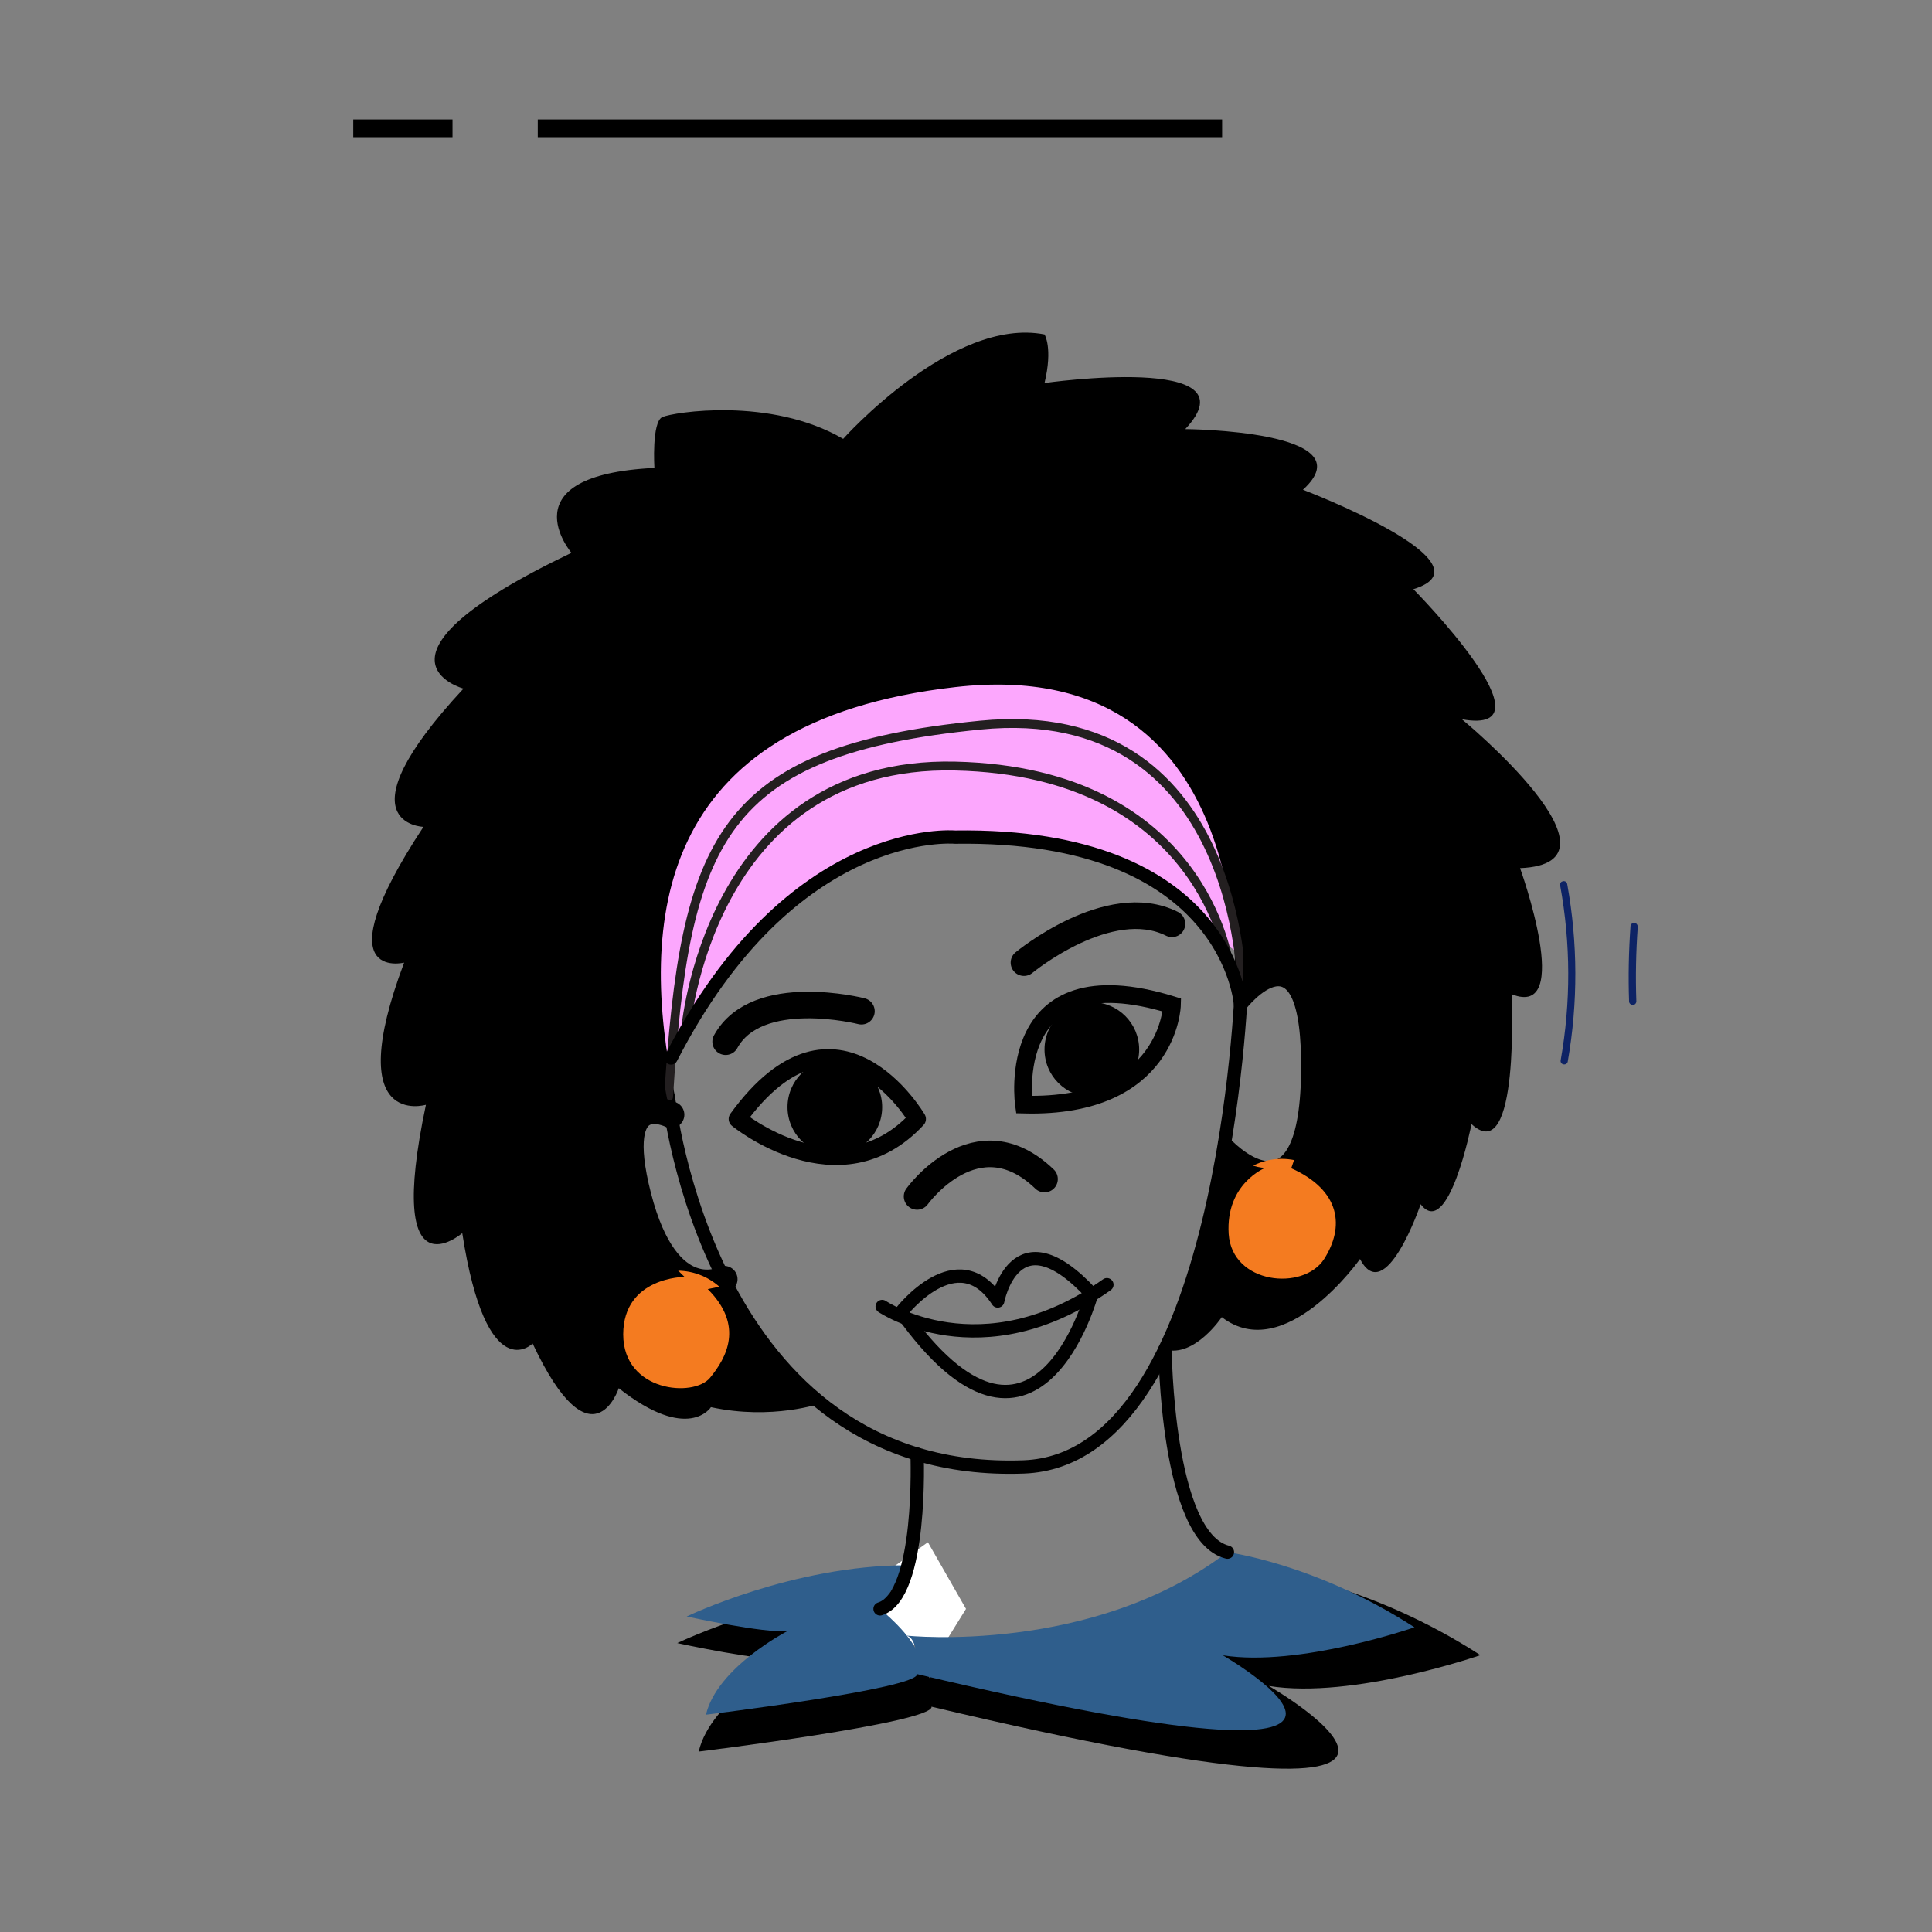
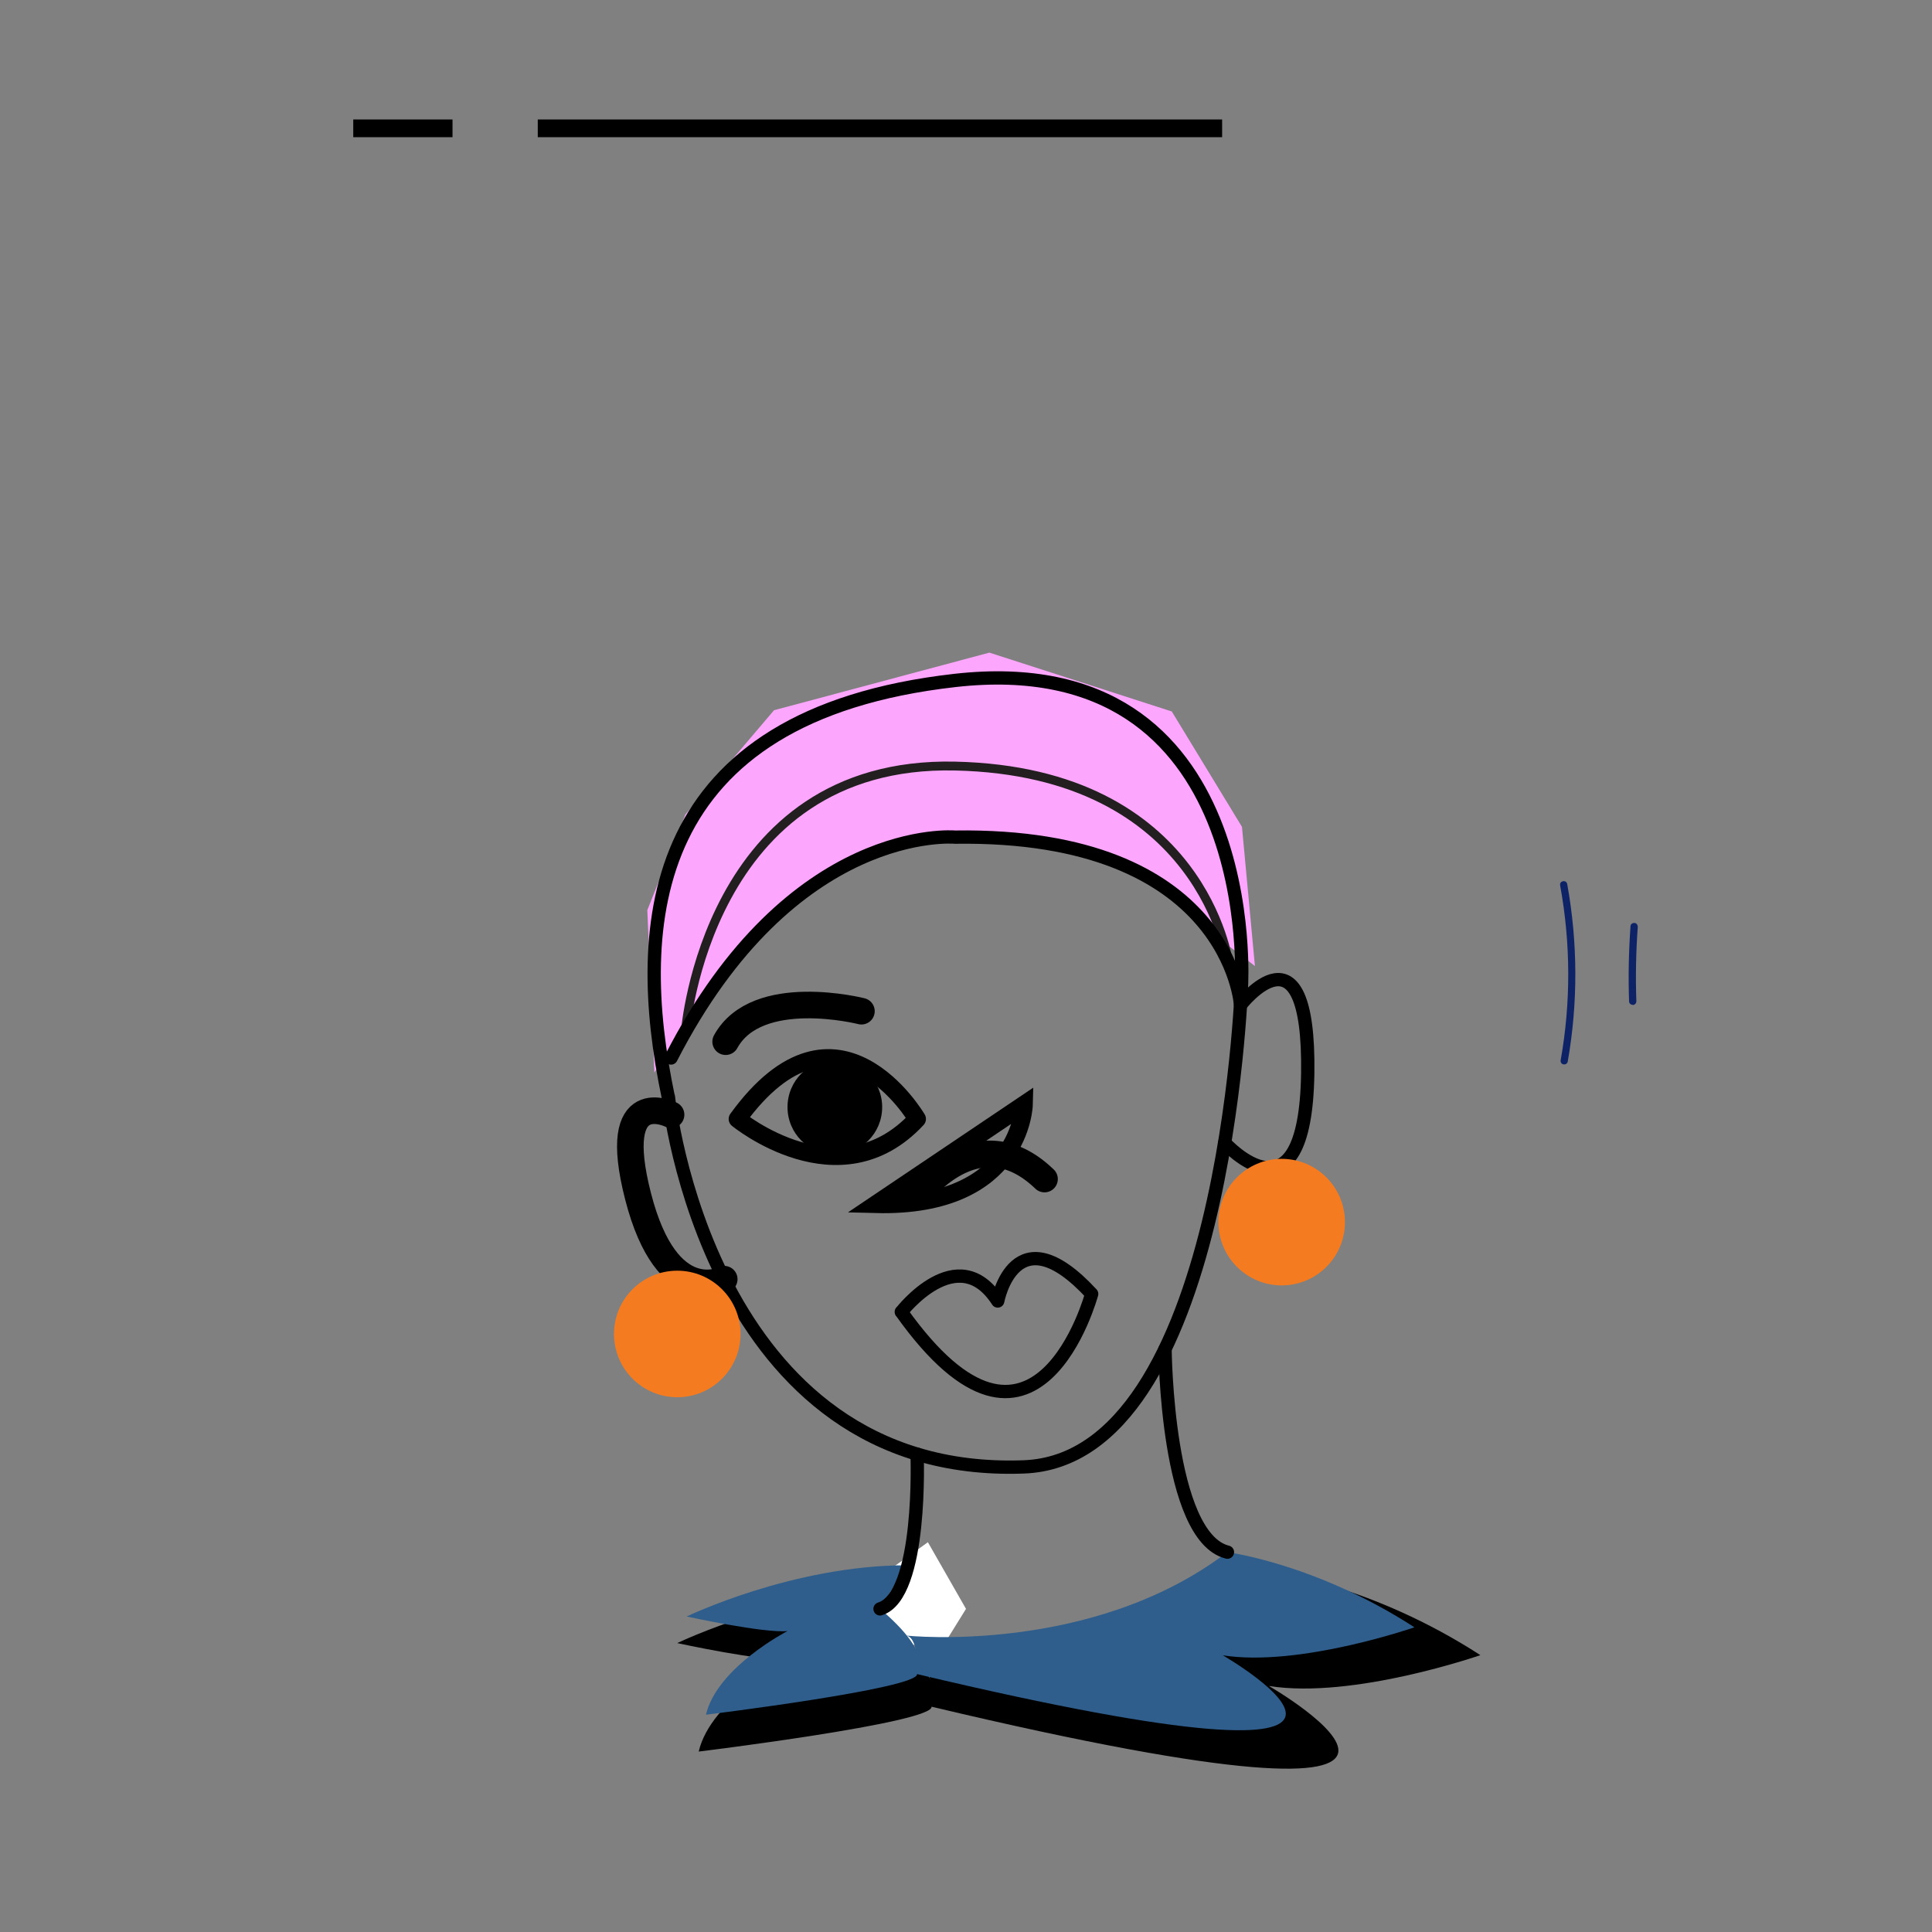
<svg xmlns="http://www.w3.org/2000/svg" id="Layer_1" data-name="Layer 1" viewBox="0 0 109 109">
  <rect x="0" y="0" width="109" height="109" fill="#808080" stroke="none" />
  <defs>
    <style>      .cls-1 {        stroke: #f47b20;      }      .cls-1, .cls-2, .cls-3 {        stroke-miterlimit: 10;      }      .cls-1, .cls-3 {        fill: #f47b20;      }      .cls-4 {        fill: #000;      }      .cls-4, .cls-5, .cls-6, .cls-7, .cls-8 {        stroke-width: 0px;      }      .cls-9 {        stroke-width: .75px;      }      .cls-9, .cls-2, .cls-10, .cls-11, .cls-12 {        fill: none;      }      .cls-9, .cls-2, .cls-10, .cls-11, .cls-3 {        stroke: #000;      }      .cls-9, .cls-10, .cls-11, .cls-12 {        stroke-linecap: round;        stroke-linejoin: round;      }      .cls-5 {        fill: #2f5e8c;      }      .cls-6 {        fill: #0e2365;      }      .cls-10 {        stroke-width: 1.5px;      }      .cls-12 {        stroke: #231f20;        stroke-width: .5px;      }      .cls-7 {        fill: #fff;      }      .cls-8 {        fill: #fca7fd;      }    </style>
  </defs>
  <polygon class="cls-8" points="36.92 60.51 41.61 53.35 47.73 48.82 53.49 47.22 58.04 47.43 62.19 48.34 64.27 49.21 68.32 52.6 70.8 54.5 70.07 46.65 66.11 40.14 55.82 36.82 43.67 40.07 38.67 45.95 36.52 51.35 36.92 60.51" />
  <g>
    <g>
      <path class="cls-4" d="M51.93,89.51c-7.11,0-13.72,3.19-13.72,3.19,0,0,4.86,1.06,6.28.91,0,0-4.39,2.27-5.07,5.21,0,0,13.21-1.62,13.14-2.53,0,0,1.2-1.09-2.31-4.06" />
      <path class="cls-4" d="M51.93,93.9s11.54,1.22,19.94-5.2c0,0,5.52.71,11.65,4.68,0,0-7.17,2.5-11.93,1.74,0,0,16.76,9.67-19.03,1.17,0,0,.15-2.18-.63-2.39Z" />
    </g>
    <polygon class="cls-7" points="52.35 87.01 47.1 90.77 50.39 92.53 53.03 93.14 54.5 90.77 52.35 87.01" />
    <g>
      <path class="cls-5" d="M51.17,88.31c-6.45,0-12.43,2.89-12.43,2.89,0,0,4.4.96,5.69.82,0,0-3.98,2.05-4.6,4.72,0,0,11.98-1.47,11.91-2.29,0,0,1.09-.99-2.09-3.68" />
      <path class="cls-5" d="M51.17,92.28s10.45,1.1,18.07-4.71c0,0,5,.64,10.56,4.24,0,0-6.5,2.26-10.81,1.58,0,0,15.19,8.76-17.25,1.06,0,0,.13-1.98-.57-2.16Z" />
    </g>
    <g>
      <g>
-         <path class="cls-10" d="M57.77,54.31s4.79-3.97,8.35-2.19" />
        <g>
-           <path class="cls-2" d="M57.77,62.32s-1.23-8.57,8.35-5.62c0,0-.14,5.83-8.35,5.62Z" />
-           <path class="cls-4" d="M64.27,59.21c0-1.47-1.19-2.67-2.67-2.67s-2.67,1.19-2.67,2.67,1.19,2.67,2.67,2.67,2.67-1.19,2.67-2.67Z" />
+           <path class="cls-2" d="M57.77,62.32c0,0-.14,5.83-8.35,5.62Z" />
        </g>
      </g>
      <g>
        <path class="cls-10" d="M48.6,57.05s-5.89-1.5-7.66,1.72" />
        <g>
          <path class="cls-11" d="M41.61,63.13s5.75,4.72,10.13,0c0,0-4.52-7.74-10.13,0Z" />
          <path class="cls-4" d="M49.77,62.46c0-1.47-1.19-2.67-2.67-2.67s-2.67,1.19-2.67,2.67,1.19,2.67,2.67,2.67,2.67-1.19,2.67-2.67Z" />
        </g>
      </g>
      <path class="cls-10" d="M51.74,67.5s3.35-4.67,7.19-.98" />
      <g>
        <path class="cls-9" d="M50.85,74.02s3.18-4.11,5.44-.62c0,0,.96-5.1,5.3-.4,0,0-3.15,11.69-10.74,1.01Z" />
-         <path class="cls-9" d="M49.77,73.71s5.6,3.8,12.68-1.23" />
      </g>
    </g>
    <path class="cls-9" d="M37.71,61.88s2.24,21.54,20.05,20.88c11.36-.42,12.28-27.11,12.28-27.11,0,0,1.23-19.23-16.17-17.26s-18.22,13.71-16.17,23.49Z" />
-     <path class="cls-12" d="M70.05,55.65s-.06-16.18-14.74-14.74c-14.68,1.44-16.67,6.46-17.59,20.97" />
    <path class="cls-12" d="M69.31,54.31s-1.42-10.78-15.43-11.09c-14.01-.31-15.21,14.96-15.21,14.96" />
    <path class="cls-9" d="M37.86,59.69c6.82-13.3,16.02-12.46,16.02-12.46,15.5-.23,16.11,9.47,16.11,9.47,0,0,3.92-5.07,3.79,3.87-.14,8.93-4.68,3.91-4.68,3.91" />
    <path class="cls-10" d="M40.86,72.17s-3.22,1.71-4.86-4.67c-1.64-6.38,1.86-4.61,1.86-4.61" />
    <circle class="cls-1" cx="72.31" cy="68.95" r="3.07" />
    <circle class="cls-1" cx="38.21" cy="75.26" r="3.07" />
-     <path class="cls-4" d="M46.33,79.17s-2.76.97-6.22.22c0,0-1.27,2.03-5.2-1.07,0,0-1.51,4.6-4.86-2.52,0,0-2.6,2.6-3.97-6.23,0,0-4.38,3.78-2.05-7.24,0,0-4.79,1.43-1.23-8.02,0,0-4.72,1.16,1.09-7.66,0,0-4.86-.14,2.26-7.8,0,0-6.36-1.71,6.09-7.66,0,0-3.71-4.38,4.68-4.79,0,0-.16-2.6.45-2.87s6.09-1.16,10.2,1.23c0,0,6.16-6.91,11.36-5.89,0,0,.48.75,0,2.74,0,0,11.98-1.71,7.94,2.6,0,0,10.33.07,6.64,3.42,0,0,10.95,4.17,6.23,5.61,0,0,8.21,8.31,2.74,7.34,0,0,9.85,8.13,3.28,8.4,0,0,3.08,8.54-.48,7.11,0,0,.48,9.86-2.26,7.33,0,0-1.3,6.57-2.87,4.52,0,0-1.99,5.85-3.42,3.09,0,0-4.24,6.02-7.8,3.28,0,0-1.53,2.29-3.19,1.83,0,0,2.53-5.25,3.32-11.33,0,0,1.23,1.06,2.32,1.08,0,0-2.24.88-2.06,3.73.19,2.84,4.21,3.23,5.38,1.42,1.16-1.81.96-3.87-1.85-5.13,0,0,.72-1.98.82-3.38.1-1.4.44-7.21-1.35-7.22-1.8,0-2.31,1.41-2.31,1.41,0,0,1.31-8.14-4.17-14.7-5.48-6.56-17.77-3.05-20.6-1.31-2.83,1.74-10.95,4.66-7.51,21.77,0,0-2.81-.31-2.05,3.43.77,3.74,1.54,4.78,2.94,6.13,0,0-3.45,0-3.46,3.24,0,3.25,3.98,3.58,4.9,2.45.92-1.12,1.94-2.93-.13-5l1.1-.23s2.57,4.91,5.31,6.69Z" />
    <path class="cls-9" d="M49.65,90.77c2.41-.75,2.09-8.73,2.09-8.73" />
    <path class="cls-9" d="M65.73,76.12s.08,10.6,3.52,11.45" />
  </g>
  <line class="cls-3" x1="19.93" y1="7.24" x2="25.53" y2="7.24" />
  <line class="cls-3" x1="30.34" y1="7.24" x2="68.95" y2="7.24" />
  <path class="cls-6" d="M88.21,60.05c-.11-.02-.18-.12-.16-.23.58-3.27.57-6.59-.03-9.87-.05-.26.35-.34.4-.07.6,3.32.61,6.69.03,10.01-.02.11-.13.18-.23.16Z" />
  <path class="cls-6" d="M92.11,56.69c-.11,0-.2-.09-.2-.19-.05-1.41-.02-2.83.08-4.24,0-.11.09-.19.22-.19.11,0,.19.11.19.22-.1,1.39-.13,2.8-.08,4.2,0,.11-.08.2-.19.21h0Z" />
</svg>